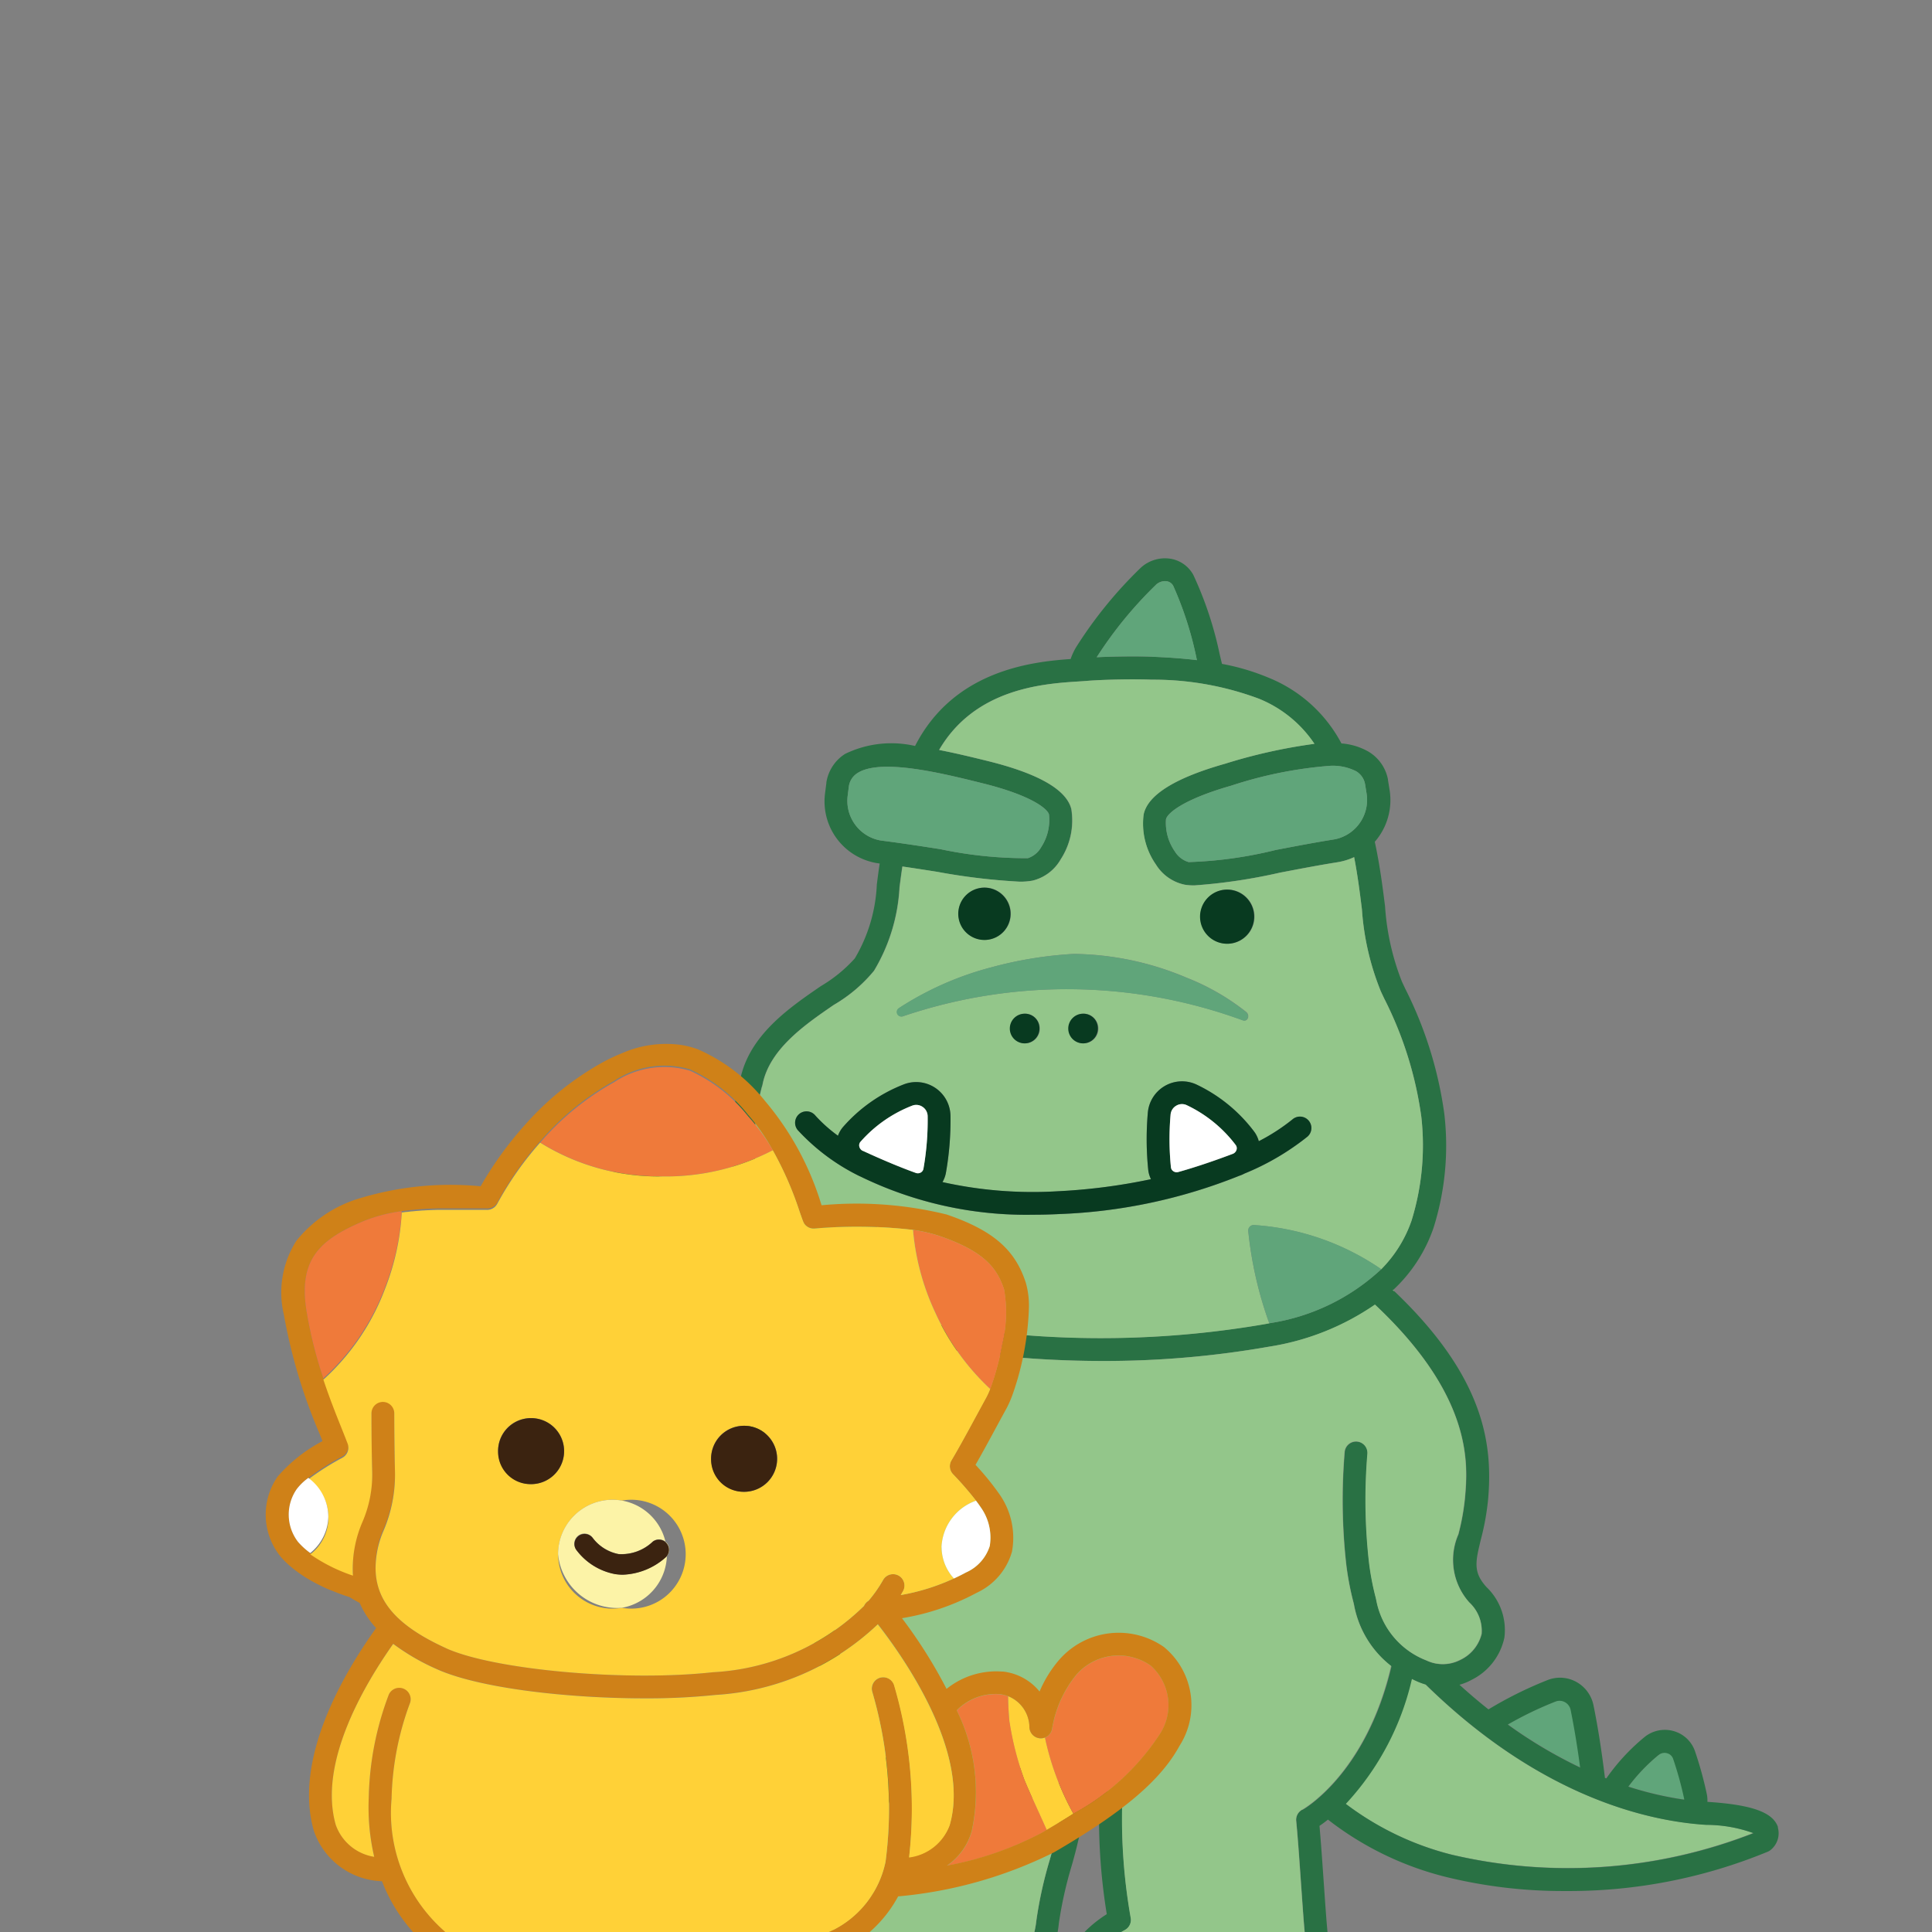
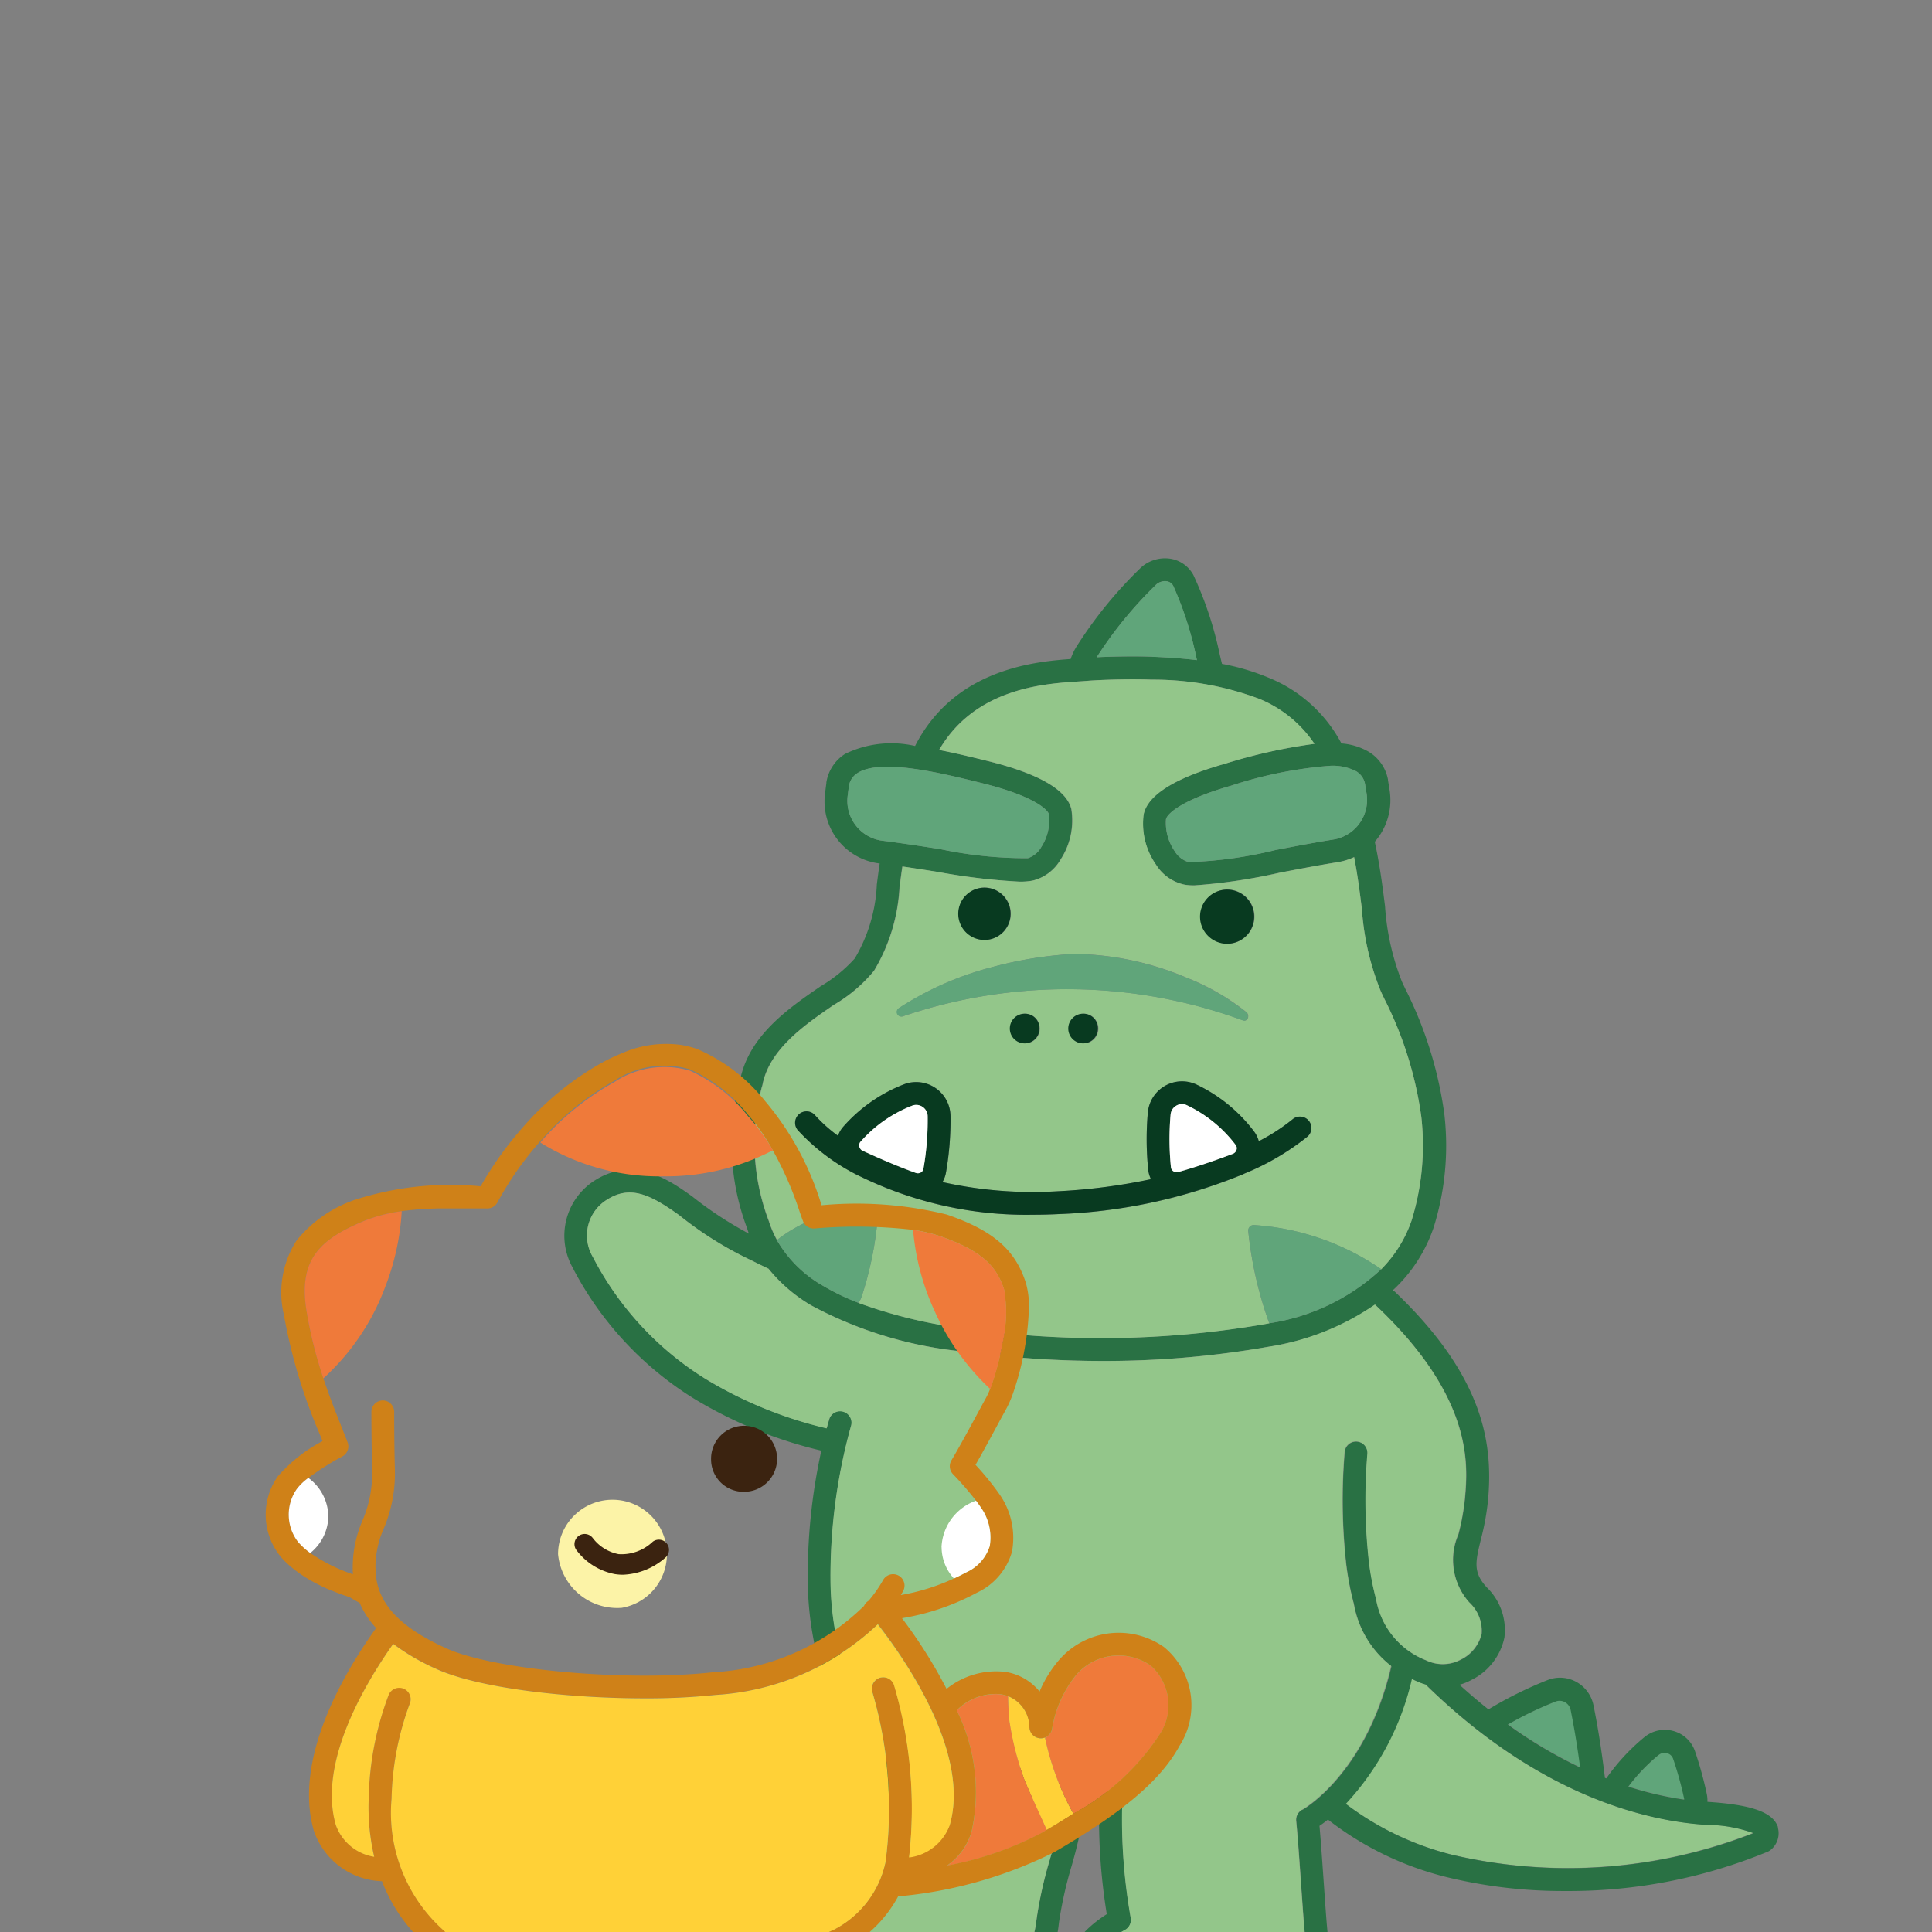
<svg xmlns="http://www.w3.org/2000/svg" width="80" height="80" viewBox="0 0 80 80">
  <rect x="0" y="0" width="80" height="80" fill="#808080" stroke="none" />
  <defs>
    <clipPath id="clip-path">
      <rect id="사각형_5" data-name="사각형 5" width="80" height="80" transform="translate(1528)" fill="#fff" />
    </clipPath>
    <clipPath id="clip-path-2">
      <rect id="사각형_4" data-name="사각형 4" width="62.663" height="62.367" fill="none" />
    </clipPath>
  </defs>
  <g id="공룡마스코트" transform="translate(-1528)" clip-path="url(#clip-path)">
    <g id="그룹_2" data-name="그룹 2" transform="translate(1539 14.819)">
      <g id="그룹_1" data-name="그룹 1" transform="translate(0 8.298)" clip-path="url(#clip-path-2)">
        <path id="패스_1" data-name="패스 1" d="M807.449,707.48a14.457,14.457,0,0,0-.46-1.666.362.362,0,0,0-.246-.224.383.383,0,0,0-.349.071,7.473,7.473,0,0,0-1.253,1.312,14.125,14.125,0,0,0,2.312.538c0-.011,0-.021,0-.032" transform="translate(-748.703 -656.117)" fill="#60a57a" />
        <path id="패스_2" data-name="패스 2" d="M736.549,675.179a.476.476,0,0,0-.239-.327.452.452,0,0,0-.384-.026,14.674,14.674,0,0,0-1.979.953,19.226,19.226,0,0,0,2.995,1.78c-.145-1.1-.289-1.883-.392-2.38" transform="translate(-682.499 -627.494)" fill="#60a57a" />
        <path id="패스_3" data-name="패스 3" d="M641.2,662.1a2.773,2.773,0,0,1-.339-.122c-.082-.036-.16-.073-.236-.111a11.292,11.292,0,0,1-2.737,5.174,12.182,12.182,0,0,0,4.42,2.114,21.075,21.075,0,0,0,12.464-.9,5.788,5.788,0,0,0-1.959-.343c-2.4-.152-6.851-1.147-11.612-5.811" transform="translate(-593.178 -615.472)" fill="#93c68a" />
        <path id="패스_4" data-name="패스 4" d="M226.859,52.545c-.206-.619-1.08-.933-2.924-1.051h0a1.282,1.282,0,0,0-.028-.336,15.429,15.429,0,0,0-.492-1.778,1.31,1.31,0,0,0-.883-.818,1.335,1.335,0,0,0-1.2.248,8.515,8.515,0,0,0-1.583,1.713h0l0,0-.057-.022c-.138-1.144-.3-2.156-.475-3.01a1.428,1.428,0,0,0-.712-.965,1.4,1.4,0,0,0-1.176-.08,16.369,16.369,0,0,0-2.46,1.219q-.595-.471-1.2-1.02a2.229,2.229,0,0,0,.495-.2,2.537,2.537,0,0,0,1.365-1.755,2.464,2.464,0,0,0-.742-2.09c-.559-.617-.458-1.04-.234-1.965a10.542,10.542,0,0,0,.3-1.65c.2-2.267-.126-5.052-3.867-8.622l-.066-.063.019-.017a6.3,6.3,0,0,0,1.652-2.548,11.325,11.325,0,0,0,.448-4.745,16.428,16.428,0,0,0-1.617-5.169l-.135-.288a10.315,10.315,0,0,1-.7-3.122c-.1-.788-.209-1.67-.425-2.671a2.627,2.627,0,0,0,.61-2.163l-.064-.394c0-.008,0-.016,0-.024a1.714,1.714,0,0,0-.812-1.155,2.649,2.649,0,0,0-1.115-.337,5.921,5.921,0,0,0-3.03-2.727,9.385,9.385,0,0,0-1.916-.567q-.048-.194-.1-.418A15.047,15.047,0,0,0,202.65.693a1.317,1.317,0,0,0-.929-.671,1.486,1.486,0,0,0-1.239.361,17.685,17.685,0,0,0-2.657,3.251,2.463,2.463,0,0,0-.257.538c-1.624.113-4.843.473-6.442,3.6a4.374,4.374,0,0,0-2.9.33,1.714,1.714,0,0,0-.773,1.182c0,.008,0,.016,0,.024l-.051.4a2.589,2.589,0,0,0,2.13,2.912l.129.019c-.046.3-.083.592-.118.865a6.552,6.552,0,0,1-.913,3.066,5.956,5.956,0,0,1-1.405,1.146c-1.322.907-2.965,2.035-3.339,3.866a9.963,9.963,0,0,0,.279,6.145q.038.12.08.238a15.359,15.359,0,0,1-2.338-1.533c-.9-.644-2.4-1.722-4.055-.662a2.709,2.709,0,0,0-.922,3.57,13.892,13.892,0,0,0,5.056,5.466,18.192,18.192,0,0,0,5.259,2.145,24.084,24.084,0,0,0-.561,5.465,13.348,13.348,0,0,0,1.8,6.534c.172.29.335.61.492.92.073.143.144.283.214.414a.791.791,0,0,1,.067.577c-.025.094-.054.2-.085.308a17.277,17.277,0,0,0-.679,3.594,2.985,2.985,0,0,0-1.744,2.268,1.571,1.571,0,0,0,.427,1.243,3.63,3.63,0,0,0,2.74.815c.749-.019,1.692.042,2.6.1.734.047,1.406.09,1.938.09a4.172,4.172,0,0,0,.821-.061,2.021,2.021,0,0,0,1.306-1.055,4.337,4.337,0,0,0,.5-1.65,16.534,16.534,0,0,1,.519-2.337,19.761,19.761,0,0,0,.519-2.257c.205.032.414.057.625.073a24.671,24.671,0,0,0,.32,4.152c-.562.357-1.664,1.2-1.627,2.293.043,1.257,1.189,1.991,3.084,1.991.086,0,.173,0,.262,0,.435-.015.934-.026,1.461-.037a25.742,25.742,0,0,0,4.321-.283c1.315-.373,1.772-1.885,1.64-3.219-.048-.483-.1-1.25-.157-2.063s-.115-1.661-.176-2.338c.1-.066.216-.151.351-.259a13.087,13.087,0,0,0,4.906,2.379,20.3,20.3,0,0,0,4.923.578,21.57,21.57,0,0,0,8.389-1.631.474.474,0,0,0,.118-.074.884.884,0,0,0,.291-.929m-4.932-3a.383.383,0,0,1,.349-.071.362.362,0,0,1,.246.224,14.476,14.476,0,0,1,.46,1.666c0,.011,0,.021,0,.032a14.115,14.115,0,0,1-2.312-.539,7.471,7.471,0,0,1,1.253-1.312m-4.264-2.212a.452.452,0,0,1,.384.026.476.476,0,0,1,.239.327c.1.5.247,1.284.392,2.38a19.218,19.218,0,0,1-2.995-1.78,14.687,14.687,0,0,1,1.979-.953M208.306,8.594a2.14,2.14,0,0,1,1.08.223.779.779,0,0,1,.372.532l.062.381a1.666,1.666,0,0,1-1.281,1.9l-.114.02c-.766.122-1.583.279-2.372.43a17.2,17.2,0,0,1-3.6.5.994.994,0,0,1-.572-.444,2.063,2.063,0,0,1-.365-1.334c.047-.227.673-.809,2.7-1.387a17.324,17.324,0,0,1,4.084-.821m-7.2-7.5a.572.572,0,0,1,.371-.15.447.447,0,0,1,.079.007.367.367,0,0,1,.265.191,14.464,14.464,0,0,1,.971,3.036l.009.038c-.562-.067-1.175-.113-1.855-.139-.637-.024-1.561-.014-2.294.022a16.811,16.811,0,0,1,2.454-3M188.337,9.824l.049-.383a.778.778,0,0,1,.354-.545c.963-.624,3.5,0,5.181.421,2.05.508,2.7,1.068,2.751,1.293a2.063,2.063,0,0,1-.319,1.346.994.994,0,0,1-.557.463,17.206,17.206,0,0,1-3.613-.372c-.794-.125-1.616-.253-2.386-.349l-.114-.016a1.666,1.666,0,0,1-1.345-1.858m-3.56,12.063a.475.475,0,0,0,.026-.088c.284-1.474,1.764-2.49,2.953-3.306a6.173,6.173,0,0,0,1.664-1.412,7.476,7.476,0,0,0,1.057-3.459c.035-.271.072-.555.118-.859.477.069.963.146,1.44.22a26.422,26.422,0,0,0,3.406.408,2.8,2.8,0,0,0,.543-.043,1.845,1.845,0,0,0,1.167-.883,2.954,2.954,0,0,0,.44-2.077c-.195-.8-1.353-1.471-3.442-1.988-.709-.176-1.391-.338-2.033-.463,1.49-2.559,4.335-2.743,5.758-2.835.119-.008.225-.015.318-.022.511-.042,1.27-.066,1.945-.066.279,0,.544,0,.771.013a12.51,12.51,0,0,1,4.449.788,5.053,5.053,0,0,1,2.3,1.868,22.323,22.323,0,0,0-3.7.824c-2.07.589-3.205,1.3-3.373,2.105a2.954,2.954,0,0,0,.511,2.061,1.846,1.846,0,0,0,1.2.842,2.418,2.418,0,0,0,.394.028,23.339,23.339,0,0,0,3.54-.527c.782-.15,1.591-.306,2.343-.425q.077-.012.151-.027a2.567,2.567,0,0,0,.583-.192c.149.776.238,1.486.322,2.159a11,11,0,0,0,.786,3.405l.137.291a15.4,15.4,0,0,1,1.537,4.9,10.538,10.538,0,0,1-.406,4.3,5.314,5.314,0,0,1-1.255,2.012,8.684,8.684,0,0,1-4.627,2.235l-.18.034a40.018,40.018,0,0,1-12.311.2,20.1,20.1,0,0,1-4.538-1.081,9.423,9.423,0,0,1-1.454-.7,5.127,5.127,0,0,1-1.909-1.883,4.3,4.3,0,0,1-.344-.8,9.067,9.067,0,0,1-.288-5.554m22.384,29.929a.473.473,0,0,0-.249.464c.069.7.136,1.669.2,2.6.057.819.11,1.593.159,2.09.09.911-.171,1.993-.957,2.216a27.686,27.686,0,0,1-4.083.248c-.531.011-1.032.022-1.473.037-.547.019-2.331,0-2.368-1.073-.023-.674,1.049-1.4,1.426-1.6a.473.473,0,0,0,.244-.5,23.54,23.54,0,0,1-.352-4.742.474.474,0,0,0-.546-.49l-.024,0A10.012,10.012,0,0,1,195.317,50a.473.473,0,0,0-.446.835,11.543,11.543,0,0,0,2.328.882,18.314,18.314,0,0,1-.5,2.2,17.147,17.147,0,0,0-.546,2.483c-.087.814-.458,1.749-1.066,1.88a14.346,14.346,0,0,1-2.5-.048c-.933-.06-1.9-.122-2.688-.1a2.863,2.863,0,0,1-2.027-.517.624.624,0,0,1-.173-.514c.091-1.072,1.413-1.59,1.425-1.595a.473.473,0,0,0,.306-.424,15.689,15.689,0,0,1,.66-3.67c.032-.115.061-.22.087-.316a1.735,1.735,0,0,0-.144-1.264c-.067-.128-.137-.263-.208-.4-.164-.322-.334-.655-.521-.971a12.4,12.4,0,0,1-1.673-6.071,23.228,23.228,0,0,1,.857-6.5.473.473,0,0,0-.9-.281c-.008.026-.052.169-.117.411A17.279,17.279,0,0,1,182.485,34a12.92,12.92,0,0,1-4.7-5.069,1.742,1.742,0,0,1,.576-2.368c.944-.6,1.749-.26,2.994.634a14.91,14.91,0,0,0,2.94,1.848l.218.108q.283.141.545.264a6.513,6.513,0,0,0,1.774,1.522,16.663,16.663,0,0,0,6.355,1.912,42.593,42.593,0,0,0,5.705.386,39.311,39.311,0,0,0,6.9-.594,10.6,10.6,0,0,0,4.385-1.733c4.086,3.835,3.844,6.632,3.726,8a9.76,9.76,0,0,1-.273,1.51,2.642,2.642,0,0,0,.453,2.823,1.6,1.6,0,0,1,.509,1.3,1.624,1.624,0,0,1-.894,1.082,1.575,1.575,0,0,1-1.391.019,3.328,3.328,0,0,1-2.077-2.5c-.012-.053-.021-.1-.03-.129a11.129,11.129,0,0,1-.272-1.441,23,23,0,0,1-.064-4.49.473.473,0,0,0-.944-.064,23.909,23.909,0,0,0,.069,4.673,12.057,12.057,0,0,0,.3,1.563c.006.022.012.053.02.089a4.164,4.164,0,0,0,1.543,2.534c0,.005,0,.01,0,.016-1.05,4.461-3.653,5.916-3.677,5.929m6.208,1.868a12.183,12.183,0,0,1-4.42-2.114,11.292,11.292,0,0,0,2.737-5.174c.076.038.155.075.236.111a2.773,2.773,0,0,0,.339.122c4.762,4.664,9.216,5.659,11.612,5.811a5.782,5.782,0,0,1,1.959.343,21.075,21.075,0,0,1-12.464.9" transform="translate(-164.235 0)" fill="#297144" />
        <path id="패스_5" data-name="패스 5" d="M223.251,394.225a4.164,4.164,0,0,1-1.543-2.534c-.008-.037-.014-.067-.02-.089a12.059,12.059,0,0,1-.3-1.563,23.91,23.91,0,0,1-.069-4.673.473.473,0,0,1,.944.064,23.011,23.011,0,0,0,.064,4.49,11.131,11.131,0,0,0,.272,1.441c.009.032.018.076.03.129a3.328,3.328,0,0,0,2.077,2.5,1.575,1.575,0,0,0,1.391-.019,1.624,1.624,0,0,0,.894-1.082,1.6,1.6,0,0,0-.509-1.3,2.642,2.642,0,0,1-.453-2.823,9.761,9.761,0,0,0,.273-1.51c.118-1.364.36-4.161-3.726-8A10.6,10.6,0,0,1,218.2,381a39.306,39.306,0,0,1-6.9.594,42.593,42.593,0,0,1-5.705-.386,16.665,16.665,0,0,1-6.355-1.912,6.512,6.512,0,0,1-1.774-1.522q-.262-.124-.545-.264l-.218-.108a14.91,14.91,0,0,1-2.94-1.848c-1.245-.894-2.05-1.237-2.994-.634a1.742,1.742,0,0,0-.576,2.368,12.921,12.921,0,0,0,4.7,5.069,17.279,17.279,0,0,0,4.98,2.028c.065-.242.109-.386.117-.411a.473.473,0,0,1,.9.281,23.23,23.23,0,0,0-.857,6.5,12.4,12.4,0,0,0,1.673,6.071c.186.316.356.649.521.971.071.139.14.275.208.4a1.734,1.734,0,0,1,.144,1.264c-.026.1-.055.2-.087.316a15.692,15.692,0,0,0-.66,3.67.473.473,0,0,1-.306.424c-.012,0-1.333.522-1.425,1.595a.625.625,0,0,0,.173.514,2.863,2.863,0,0,0,2.027.517c.791-.02,1.755.042,2.688.1a14.345,14.345,0,0,0,2.5.048c.608-.13.979-1.066,1.066-1.88a17.149,17.149,0,0,1,.546-2.483,18.314,18.314,0,0,0,.5-2.2,11.544,11.544,0,0,1-2.328-.882.473.473,0,0,1,.446-.835,10.013,10.013,0,0,0,3.822,1.058l.024,0a.474.474,0,0,1,.546.49,23.541,23.541,0,0,0,.352,4.742.473.473,0,0,1-.244.5c-.377.2-1.449.928-1.426,1.6.037,1.069,1.821,1.092,2.367,1.073.441-.015.943-.026,1.473-.037a27.677,27.677,0,0,0,4.083-.248c.785-.223,1.047-1.3.957-2.216-.049-.5-.1-1.271-.159-2.09-.065-.935-.132-1.9-.2-2.6a.473.473,0,0,1,.249-.464c.024-.013,2.627-1.468,3.677-5.929,0-.005,0-.01,0-.016" transform="translate(-176.644 -348.355)" fill="#93c68a" />
        <path id="패스_6" data-name="패스 6" d="M665.892,432.1l-.047-.08-.019.017.066.063" transform="translate(-619.154 -401.732)" fill="#93c68a" />
        <path id="패스_7" data-name="패스 7" d="M493.262,16.635c.68.026,1.293.072,1.855.139l-.009-.038a14.46,14.46,0,0,0-.971-3.036.367.367,0,0,0-.265-.191.446.446,0,0,0-.079-.007.572.572,0,0,0-.371.15,16.813,16.813,0,0,0-2.454,3c.732-.036,1.657-.046,2.294-.022" transform="translate(-456.553 -12.556)" fill="#60a57a" />
        <path id="패스_8" data-name="패스 8" d="M289.915,94.738a.668.668,0,0,1,.088-.083,6.043,6.043,0,0,1,3.879-1.206.222.222,0,0,1,.213.234,14.323,14.323,0,0,1-.687,3.421.676.676,0,0,1-.13.22,20.1,20.1,0,0,0,4.538,1.081,40.018,40.018,0,0,0,12.311-.2l.18-.034a.8.8,0,0,1-.038-.084,16.021,16.021,0,0,1-.84-3.736.227.227,0,0,1,.225-.248,10.487,10.487,0,0,1,5.26,1.815l.02.018a5.315,5.315,0,0,0,1.256-2.012,10.539,10.539,0,0,0,.406-4.3,15.4,15.4,0,0,0-1.537-4.9l-.137-.291a11,11,0,0,1-.786-3.405c-.084-.673-.173-1.383-.322-2.159a2.567,2.567,0,0,1-.583.192q-.074.015-.151.027c-.752.12-1.56.275-2.343.425a23.336,23.336,0,0,1-3.54.527,2.42,2.42,0,0,1-.394-.028,1.845,1.845,0,0,1-1.2-.842A2.953,2.953,0,0,1,305.1,77.1c.167-.808,1.3-1.516,3.373-2.1a22.322,22.322,0,0,1,3.7-.824,5.053,5.053,0,0,0-2.3-1.868,12.511,12.511,0,0,0-4.449-.788c-.227-.009-.492-.013-.771-.013-.675,0-1.434.024-1.945.066-.093.008-.2.015-.318.022-1.423.092-4.268.277-5.758,2.835.642.125,1.324.287,2.033.463,2.089.518,3.248,1.187,3.443,1.988a2.953,2.953,0,0,1-.44,2.077,1.845,1.845,0,0,1-1.167.883,2.805,2.805,0,0,1-.543.043,26.421,26.421,0,0,1-3.406-.408c-.477-.075-.963-.151-1.44-.22-.046.3-.083.588-.118.859a7.475,7.475,0,0,1-1.057,3.459,6.172,6.172,0,0,1-1.664,1.412c-1.189.816-2.669,1.832-2.953,3.306a.472.472,0,0,1-.026.088,9.067,9.067,0,0,0,.288,5.554,4.3,4.3,0,0,0,.344.8m18.574-14.521a1.121,1.121,0,1,1-1.051,1.187,1.121,1.121,0,0,1,1.051-1.187m-10.051-.083a1.083,1.083,0,1,1-1.015,1.147,1.083,1.083,0,0,1,1.015-1.147m-3.478,4.987a13.066,13.066,0,0,1,3.826-1.688,16.518,16.518,0,0,1,3.406-.555,12.287,12.287,0,0,1,4.677.985,9.626,9.626,0,0,1,2.456,1.411c.182.134.082.432-.129.354a21.161,21.161,0,0,0-14.081-.163.19.19,0,0,1-.155-.342m7.7,1.455a.614.614,0,1,1,.552-.648.6.6,0,0,1-.552.648m-2.424,0a.614.614,0,1,1,.552-.648.6.6,0,0,1-.552.648M290.84,89.5a.473.473,0,0,1,.665.067,6,6,0,0,0,.936.836,1.169,1.169,0,0,1,.219-.372,6.437,6.437,0,0,1,2.507-1.754A1.421,1.421,0,0,1,297.1,89.6a12.548,12.548,0,0,1-.191,2.351,1.167,1.167,0,0,1-.141.374,17.167,17.167,0,0,0,4.764.38,24.265,24.265,0,0,0,3.869-.5,1.169,1.169,0,0,1-.113-.382,12.551,12.551,0,0,1-.018-2.359h0a1.421,1.421,0,0,1,2.026-1.174,6.438,6.438,0,0,1,2.371,1.934,1.171,1.171,0,0,1,.2.408,8.175,8.175,0,0,0,1.391-.9.473.473,0,0,1,.627.709,10.537,10.537,0,0,1-2.613,1.532,1.251,1.251,0,0,1-.15.069l-.085.031a22.154,22.154,0,0,1-7.453,1.577c-.328.017-.68.027-1.051.027a15.67,15.67,0,0,1-7.179-1.591,8.637,8.637,0,0,1-2.579-1.918.473.473,0,0,1,.067-.666" transform="translate(-268.742 -66.493)" fill="#93c68a" />
        <path id="패스_9" data-name="패스 9" d="M306.238,384.768a.221.221,0,0,0-.213-.234,6.044,6.044,0,0,0-3.879,1.206.679.679,0,0,0-.088.083,5.128,5.128,0,0,0,1.909,1.883,9.423,9.423,0,0,0,1.454.7.676.676,0,0,0,.13-.22,14.324,14.324,0,0,0,.688-3.422" transform="translate(-280.884 -357.579)" fill="#60a57a" />
        <path id="패스_10" data-name="패스 10" d="M580.656,393.847a.227.227,0,0,0-.225.248,16.022,16.022,0,0,0,.84,3.736.762.762,0,0,0,.038.084,8.684,8.684,0,0,0,4.627-2.235l-.02-.018a10.487,10.487,0,0,0-5.259-1.815" transform="translate(-539.743 -366.24)" fill="#60a57a" />
        <path id="패스_11" data-name="패스 11" d="M315.463,312.86a15.67,15.67,0,0,0,7.179,1.591c.37,0,.722-.01,1.051-.027a22.152,22.152,0,0,0,7.453-1.577l.085-.031a1.244,1.244,0,0,0,.15-.069,10.536,10.536,0,0,0,2.613-1.532.473.473,0,0,0-.627-.709,8.168,8.168,0,0,1-1.391.9,1.17,1.17,0,0,0-.2-.408,6.437,6.437,0,0,0-2.371-1.934,1.421,1.421,0,0,0-2.025,1.174h0a12.549,12.549,0,0,0,.018,2.359,1.166,1.166,0,0,0,.113.382,24.271,24.271,0,0,1-3.869.5,17.167,17.167,0,0,1-4.764-.38,1.169,1.169,0,0,0,.141-.374,12.542,12.542,0,0,0,.191-2.351,1.421,1.421,0,0,0-1.934-1.32,6.437,6.437,0,0,0-2.507,1.754,1.172,1.172,0,0,0-.219.372,5.986,5.986,0,0,1-.936-.836.473.473,0,0,0-.732.6,8.637,8.637,0,0,0,2.579,1.918m12.863-2.551a.471.471,0,0,1,.238-.376.46.46,0,0,1,.435-.018,5.487,5.487,0,0,1,2.023,1.647.223.223,0,0,1,.035.2.257.257,0,0,1-.159.168c-1.055.4-1.806.627-2.251.751a.247.247,0,0,1-.207-.032.223.223,0,0,1-.1-.161,11.612,11.612,0,0,1-.015-2.179m-12.84,1.119a5.486,5.486,0,0,1,2.138-1.494.462.462,0,0,1,.169-.032.478.478,0,0,1,.473.475,11.609,11.609,0,0,1-.175,2.172.223.223,0,0,1-.11.153.247.247,0,0,1-.209.016c-.434-.156-1.167-.442-2.19-.914a.257.257,0,0,1-.146-.18.223.223,0,0,1,.05-.2" transform="translate(-290.852 -287.269)" fill="#083a20" />
        <path id="패스_12" data-name="패스 12" d="M345.109,126.221c.77.1,1.591.224,2.386.349a17.2,17.2,0,0,0,3.613.372.994.994,0,0,0,.557-.463,2.063,2.063,0,0,0,.319-1.346c-.055-.225-.7-.786-2.751-1.293-1.68-.416-4.218-1.045-5.181-.421a.778.778,0,0,0-.354.545l-.049.383a1.666,1.666,0,0,0,1.345,1.858l.114.016" transform="translate(-319.548 -114.523)" fill="#60a57a" />
        <path id="패스_13" data-name="패스 13" d="M531.662,124.807a2.063,2.063,0,0,0,.365,1.334,1,1,0,0,0,.572.444,17.2,17.2,0,0,0,3.6-.5c.789-.152,1.606-.308,2.372-.43l.114-.02a1.666,1.666,0,0,0,1.281-1.9l-.062-.381a.779.779,0,0,0-.372-.532,2.139,2.139,0,0,0-1.08-.223,17.324,17.324,0,0,0-4.084.821c-2.032.578-2.658,1.16-2.7,1.387" transform="translate(-494.38 -114.005)" fill="#60a57a" />
        <path id="패스_14" data-name="패스 14" d="M410.278,196.741a1.083,1.083,0,1,0-1.147-1.015,1.083,1.083,0,0,0,1.147,1.015" transform="translate(-380.45 -180.938)" fill="#083a20" />
        <path id="패스_15" data-name="패스 15" d="M440.82,269.023a.614.614,0,1,0,.627.576.6.6,0,0,0-.627-.576" transform="translate(-409.406 -250.164)" fill="#083a20" />
        <path id="패스_16" data-name="패스 16" d="M475.4,269.023a.614.614,0,1,0,.626.576.6.6,0,0,0-.626-.576" transform="translate(-441.565 -250.164)" fill="#083a20" />
        <path id="패스_17" data-name="패스 17" d="M553.2,198a1.121,1.121,0,1,0-1.187-1.051A1.121,1.121,0,0,0,553.2,198" transform="translate(-513.32 -182.04)" fill="#083a20" />
        <path id="패스_18" data-name="패스 18" d="M372.974,236.313a21.16,21.16,0,0,1,14.081.163c.211.079.311-.22.129-.353a9.624,9.624,0,0,0-2.456-1.411,12.291,12.291,0,0,0-4.677-.985,16.519,16.519,0,0,0-3.406.555,13.068,13.068,0,0,0-3.826,1.688.19.19,0,0,0,.155.343" transform="translate(-346.601 -217.343)" fill="#60a57a" />
        <path id="패스_19" data-name="패스 19" d="M534.12,325.192a.246.246,0,0,0,.207.032c.445-.124,1.2-.355,2.251-.751a.257.257,0,0,0,.159-.168.223.223,0,0,0-.035-.2,5.486,5.486,0,0,0-2.023-1.647.46.46,0,0,0-.435.018.471.471,0,0,0-.238.376,11.6,11.6,0,0,0,.015,2.179.222.222,0,0,0,.1.161" transform="translate(-496.535 -299.811)" fill="#fff" />
        <path id="패스_20" data-name="패스 20" d="M350.773,324.787c1.023.473,1.755.758,2.19.914a.247.247,0,0,0,.209-.016.222.222,0,0,0,.11-.153,11.6,11.6,0,0,0,.175-2.172.471.471,0,0,0-.21-.393.46.46,0,0,0-.432-.05,5.486,5.486,0,0,0-2.138,1.494.223.223,0,0,0-.05.2.257.257,0,0,0,.146.18" transform="translate(-326.044 -300.251)" fill="#fff" />
        <path id="패스_21" data-name="패스 21" d="M439.908,673.964a.473.473,0,0,1-.444-.469,1.4,1.4,0,0,0-.886-1.277q.007.544.059,1.084a12.365,12.365,0,0,0,.612,2.377c.292.7.619,1.388.927,2.083q.595-.349,1.108-.676a11.389,11.389,0,0,1-1.177-3.153.466.466,0,0,1-.2.031" transform="translate(-407.835 -625.099)" fill="#ffd137" />
        <path id="패스_22" data-name="패스 22" d="M405.058,672.193q-.053-.541-.059-1.084a1.693,1.693,0,0,0-.324-.082,2.267,2.267,0,0,0-1.8.67,7.618,7.618,0,0,1,.621,5,2.578,2.578,0,0,1-1.024,1.43,13.7,13.7,0,0,0,3.963-1.379l.166-.1c-.307-.695-.634-1.38-.926-2.083a12.361,12.361,0,0,1-.612-2.376" transform="translate(-374.256 -623.988)" fill="#ef7a3a" />
        <path id="패스_23" data-name="패스 23" d="M464.759,648.586a2.317,2.317,0,0,0-3.072.372,4.745,4.745,0,0,0-1.007,2.228.472.472,0,0,1-.3.38,11.389,11.389,0,0,0,1.177,3.153,9.89,9.89,0,0,0,3.564-3.271,2.19,2.19,0,0,0-.363-2.862" transform="translate(-428.11 -602.731)" fill="#ef7a3a" />
        <path id="패스_24" data-name="패스 24" d="M37.206,311.808a3.27,3.27,0,0,0-4.338.513,5.006,5.006,0,0,0-.822,1.323,2.278,2.278,0,0,0-1.52-.827l-.05,0a3.273,3.273,0,0,0-2.281.719,20.184,20.184,0,0,0-1.846-2.928,9.9,9.9,0,0,0,3.1-1.055,2.682,2.682,0,0,0,1.455-1.7,3.143,3.143,0,0,0-.51-2.365,11.254,11.254,0,0,0-1-1.23c.277-.483.594-1.066.9-1.634.13-.24.259-.478.385-.707a4.379,4.379,0,0,0,.254-.582,11.907,11.907,0,0,0,.672-3.569,3.478,3.478,0,0,0-.127-1.045c-.445-1.379-1.363-2.172-3.275-2.828a15.624,15.624,0,0,0-5.183-.384L23,293.449a12.046,12.046,0,0,0-2.331-4.269,7.289,7.289,0,0,0-2.778-2.131,3.793,3.793,0,0,0-.673-.176,4.535,4.535,0,0,0-2.436.329,7.733,7.733,0,0,0-.8.374,12.126,12.126,0,0,0-3.27,2.634,14.766,14.766,0,0,0-1.81,2.514,12.936,12.936,0,0,0-5.189.554,5.315,5.315,0,0,0-2.439,1.7,3.978,3.978,0,0,0-.519,3.065,22.492,22.492,0,0,0,1.484,4.943l.115.29A6.4,6.4,0,0,0,.5,304.739a2.759,2.759,0,0,0,.12,3.32q.043.051.089.1l.03.032.063.065.038.036.06.057.041.038.06.053.043.037.062.051.044.036.064.05.044.033.068.05.041.03.076.053.035.024.1.067.01.007.115.072.03.018.085.05.04.023.075.042.043.024.071.038.044.023.069.036.044.022.069.034.042.021.071.034.038.018.077.035.029.013.1.043.007,0,.1.044.008,0,.089.037.024.009.068.027.029.011.06.023.027.01.057.021.025.009.054.02.021.008.053.019.016.006.055.019.007,0,.143.047c.076.049.215.133.419.24a3.791,3.791,0,0,0,.682,1.042c-1.346,1.878-3.436,5.427-2.577,8.4a3.081,3.081,0,0,0,2.82,2.083,6.85,6.85,0,0,0,1.812,2.631c.056.441.2,1.593.216,2.166a3.482,3.482,0,0,0-.4,1.225,1.3,1.3,0,0,0,.277,1.062,1.9,1.9,0,0,0,1.491.489h.643a9.549,9.549,0,0,0,3.341-.28c.467-.266.636-1.092.8-2.624l.017-.159a16.131,16.131,0,0,1,2.405-.158,16.37,16.37,0,0,1,2.363.1c.044.529.129,1.548.168,1.831.122.891.642,1.124,1.057,1.163a26.849,26.849,0,0,0,4.666-.031,1.45,1.45,0,0,0,.8-1.534,2.378,2.378,0,0,0-.526-1.175.441.441,0,0,1-.1-.279c0-.127-.005-.274-.011-.429a5.516,5.516,0,0,1,.031-1.13,5.293,5.293,0,0,0,2.323-2.24A18.038,18.038,0,0,0,32.65,320.3c2.862-1.663,4.415-2.982,5.193-4.41a3.116,3.116,0,0,0-.637-4.08M4.547,308.526a3.938,3.938,0,0,1,.317-1.566,5.872,5.872,0,0,0,.488-2.493c-.033-1.224-.029-2.383-.029-2.4a.473.473,0,0,0-.471-.475h0a.473.473,0,0,0-.473.471c0,.012,0,1.185.03,2.424A4.931,4.931,0,0,1,4,306.587a4.88,4.88,0,0,0-.394,1.939c0,.089,0,.177.009.264a6.932,6.932,0,0,1-1.764-.881,3.01,3.01,0,0,1-.507-.462,1.85,1.85,0,0,1-.052-2.186,2.256,2.256,0,0,1,.48-.462,10.8,10.8,0,0,1,1.4-.887.473.473,0,0,0,.221-.588c-.084-.218-.174-.445-.269-.684-.232-.583-.491-1.234-.734-1.964a17.923,17.923,0,0,1-.695-2.781c-.353-2.16.567-2.982,2.389-3.743a6.517,6.517,0,0,1,1.552-.4h0l.171-.024.027,0,.2-.024.023,0,.215-.021h.01l.218-.017.022,0,.2-.012H6.75l.189-.009h.031l.186-.006h.027l.189,0h.392l.12,0h.034l.117,0h.037l.109,0h.037l.1,0h.03l.089,0,.031,0,.083,0,.029,0,.082,0,.028,0,.073,0,.025,0,.066,0h.02l.054,0h.015l.045,0h.016l.039,0h.011l.03,0H9.1l.019,0h.012a.473.473,0,0,0,.277-.056l.013-.008a.352.352,0,0,0,.084-.064l.015-.014c.009-.009.016-.019.024-.029s.015-.017.022-.026l.01-.016a.482.482,0,0,0,.028-.046,13.5,13.5,0,0,1,1.771-2.525,11.221,11.221,0,0,1,3.063-2.5,3.749,3.749,0,0,1,3.14-.471,6.5,6.5,0,0,1,2.4,1.881A8.11,8.11,0,0,1,21,291.233a14.232,14.232,0,0,1,1.107,2.53c.054.155.1.289.145.406a.473.473,0,0,0,.488.3,20.262,20.262,0,0,1,4.062.058,6.238,6.238,0,0,1,1.093.251c1.839.631,2.39,1.318,2.681,2.223a5.616,5.616,0,0,1-.079,2.261,10.876,10.876,0,0,1-.5,1.855,2.941,2.941,0,0,1-.151.335c-.126.23-.256.469-.386.71-.373.688-.759,1.4-1.064,1.911a.473.473,0,0,0,.068.573,13.576,13.576,0,0,1,.947,1.091c.068.09.133.18.192.267a2.161,2.161,0,0,1,.378,1.61A1.785,1.785,0,0,1,29,308.713c-.171.092-.339.175-.5.25a8.831,8.831,0,0,1-2.2.687q.051-.084.093-.159a.473.473,0,1,0-.824-.465,5.549,5.549,0,0,1-.6.858.475.475,0,0,0-.192.216,9.637,9.637,0,0,1-6.252,2.746c-3.6.4-9.074-.094-11.053-.994-2.02-.918-2.921-1.944-2.921-3.324m22.095,11.98a18.068,18.068,0,0,0-.611-7.1.473.473,0,1,0-.916.239,17.088,17.088,0,0,1,.552,7.038,4.09,4.09,0,0,1-2.353,2.914.473.473,0,0,0-.243.223,3.839,3.839,0,0,0-.177,1.727c.006.146.011.283.011.391a1.4,1.4,0,0,0,.312.874,1.444,1.444,0,0,1,.331.748.549.549,0,0,1-.218.486,32.189,32.189,0,0,1-4.231-.03c-.083-.008-.162-.015-.208-.35-.04-.292-.15-1.615-.189-2.1a.473.473,0,0,0-.206-.354c-.115-.078-.463-.317-2.959-.3a13.424,13.424,0,0,0-3.043.273.569.569,0,0,0-.377.421c-.018.095-.034.244-.059.469a6.729,6.729,0,0,1-.359,1.914,20.406,20.406,0,0,1-3.165.144H8.215c-.57,0-.738-.12-.783-.171a.426.426,0,0,1-.046-.321,2.494,2.494,0,0,1,.329-.952.473.473,0,0,0,.079-.262c0-.688-.239-2.513-.249-2.591a.473.473,0,0,0-.164-.3,6.527,6.527,0,0,1-2.166-5.467,12.052,12.052,0,0,1,.751-3.926.473.473,0,0,0-.867-.379,12.723,12.723,0,0,0-.829,4.268,9.033,9.033,0,0,0,.226,2.446,2.022,2.022,0,0,1-1.59-1.318c-.73-2.531,1.128-5.727,2.377-7.5a9.209,9.209,0,0,0,1.794,1.043c1.754.8,5.444,1.214,8.622,1.214a27.293,27.293,0,0,0,2.927-.141,10.671,10.671,0,0,0,6.726-2.922c1.091,1.4,3.837,5.315,2.975,8.3a2.069,2.069,0,0,1-1.684,1.341m10.37-5.071a9.89,9.89,0,0,1-3.564,3.271q-.514.328-1.108.676l-.166.1a13.7,13.7,0,0,1-3.963,1.379,2.579,2.579,0,0,0,1.024-1.43,7.619,7.619,0,0,0-.621-5,2.267,2.267,0,0,1,1.8-.67,1.686,1.686,0,0,1,.324.083,1.4,1.4,0,0,1,.886,1.277.473.473,0,0,0,.942.058,4.744,4.744,0,0,1,1.007-2.228,2.317,2.317,0,0,1,3.072-.372,2.19,2.19,0,0,1,.363,2.862" transform="translate(0 -266.719)" fill="#cf8118" />
        <path id="패스_25" data-name="패스 25" d="M61.717,629.755a10.671,10.671,0,0,1-6.726,2.923,27.327,27.327,0,0,1-2.927.141c-3.178,0-6.868-.417-8.622-1.214a9.211,9.211,0,0,1-1.794-1.042c-1.249,1.769-3.107,4.966-2.377,7.5a2.022,2.022,0,0,0,1.59,1.318,9.028,9.028,0,0,1-.226-2.446,12.721,12.721,0,0,1,.829-4.268.473.473,0,0,1,.867.379,12.054,12.054,0,0,0-.751,3.926,6.527,6.527,0,0,0,2.166,5.468.474.474,0,0,1,.164.3c.01.077.249,1.9.249,2.591a.472.472,0,0,1-.079.262,2.5,2.5,0,0,0-.329.952.426.426,0,0,0,.046.321c.046.051.213.171.783.171H44.9a20.4,20.4,0,0,0,3.165-.144,6.725,6.725,0,0,0,.359-1.913c.024-.225.04-.374.059-.469a.569.569,0,0,1,.377-.421,13.438,13.438,0,0,1,3.043-.273c2.5-.018,2.844.221,2.959.3a.473.473,0,0,1,.206.354c.039.485.149,1.808.189,2.1.046.335.125.342.208.35a32.166,32.166,0,0,0,4.231.03.548.548,0,0,0,.218-.486,1.443,1.443,0,0,0-.331-.748,1.4,1.4,0,0,1-.312-.874c0-.108-.005-.246-.011-.391a3.839,3.839,0,0,1,.177-1.728.473.473,0,0,1,.243-.223,4.09,4.09,0,0,0,2.353-2.914,17.089,17.089,0,0,0-.552-7.038.473.473,0,1,1,.915-.239,18.07,18.07,0,0,1,.612,7.1,2.069,2.069,0,0,0,1.684-1.34c.862-2.989-1.885-6.905-2.975-8.3" transform="translate(-36.366 -585.611)" fill="#ffd137" />
        <path id="패스_26" data-name="패스 26" d="M171.835,303.767a8.111,8.111,0,0,0-1.028-1.412,6.5,6.5,0,0,0-2.4-1.881,3.749,3.749,0,0,0-3.14.471,11.217,11.217,0,0,0-3.063,2.5,9.283,9.283,0,0,0,5.086,1.4,9.6,9.6,0,0,0,4.548-1.079" transform="translate(-150.832 -279.253)" fill="#ef7a3a" />
        <path id="패스_27" data-name="패스 27" d="M385.6,403.361a10.879,10.879,0,0,0,.5-1.855,5.615,5.615,0,0,0,.079-2.261c-.292-.9-.842-1.592-2.681-2.223a6.239,6.239,0,0,0-1.093-.251,10.1,10.1,0,0,0,.921,3.424,9.957,9.957,0,0,0,2.277,3.166" transform="translate(-355.596 -368.959)" fill="#ef7a3a" />
        <path id="패스_28" data-name="패스 28" d="M26.43,388.825a10.226,10.226,0,0,0,.686-3.14h0a6.52,6.52,0,0,0-1.552.4c-1.822.761-2.742,1.583-2.389,3.743a17.927,17.927,0,0,0,.695,2.781,9.658,9.658,0,0,0,2.56-3.782" transform="translate(-21.481 -358.65)" fill="#ef7a3a" />
-         <path id="패스_29" data-name="패스 29" d="M30.917,366.05c1.978.9,7.453,1.391,11.053.994a9.637,9.637,0,0,0,6.252-2.746.474.474,0,0,1,.192-.216,5.562,5.562,0,0,0,.6-.858.473.473,0,1,1,.824.465c-.028.05-.059.1-.093.159a8.836,8.836,0,0,0,2.2-.687,1.936,1.936,0,0,1-.511-1.294,2.135,2.135,0,0,1,1.428-1.928,13.555,13.555,0,0,0-.947-1.091.473.473,0,0,1-.068-.573c.305-.512.691-1.223,1.064-1.911.131-.241.261-.48.386-.71a2.976,2.976,0,0,0,.151-.335,9.956,9.956,0,0,1-2.277-3.166,10.1,10.1,0,0,1-.921-3.424,20.247,20.247,0,0,0-4.062-.058.473.473,0,0,1-.488-.3c-.044-.117-.091-.251-.145-.406a14.224,14.224,0,0,0-1.107-2.53,9.6,9.6,0,0,1-4.548,1.079,9.283,9.283,0,0,1-5.086-1.4,13.514,13.514,0,0,0-1.771,2.525.461.461,0,0,1-.028.046l-.01.016c-.007.009-.015.017-.022.026s-.016.02-.024.029l-.015.014a.47.47,0,0,1-.038.033.484.484,0,0,1-.047.03l-.013.008a.472.472,0,0,1-.277.056h-.012l-.018,0h-.007l-.03,0H32.5l-.039,0h-.016l-.045,0h-.015l-.054,0-.02,0-.066,0-.024,0-.073,0-.028,0-.082,0-.029,0-.083,0-.031,0-.089,0h-.03l-.1,0H31.63l-.109,0h-.037l-.117,0h-.034l-.12,0h-.392l-.189,0H30.6l-.186.006h-.031l-.189.009H30.17l-.2.012-.022,0-.218.017h-.01l-.215.021-.022,0-.2.024-.027,0-.171.023a10.225,10.225,0,0,1-.686,3.14,9.659,9.659,0,0,1-2.56,3.781c.243.731.5,1.382.734,1.964.095.238.186.466.269.684a.473.473,0,0,1-.221.588,10.8,10.8,0,0,0-1.4.887,1.93,1.93,0,0,1,.078,3.111,6.926,6.926,0,0,0,1.764.881c-.006-.087-.009-.175-.009-.264a4.879,4.879,0,0,1,.394-1.94,4.931,4.931,0,0,0,.412-2.094c-.034-1.239-.03-2.412-.03-2.424a.473.473,0,0,1,.473-.471h0a.473.473,0,0,1,.471.475c0,.012,0,1.171.029,2.4a5.872,5.872,0,0,1-.488,2.493A3.938,3.938,0,0,0,28,362.726c0,1.381.9,2.406,2.921,3.324m12.268-9.208a1.367,1.367,0,1,1-1.292,1.388,1.341,1.341,0,0,1,1.292-1.388M38.2,359.936a2.254,2.254,0,1,1,0,4.441,2.254,2.254,0,1,1,0-4.441m-3.833-3.412a1.367,1.367,0,1,1-1.292,1.388,1.341,1.341,0,0,1,1.292-1.388" transform="translate(-23.448 -320.918)" fill="#ffd137" />
-         <path id="패스_30" data-name="패스 30" d="M175.375,561.067a2.254,2.254,0,1,0-2.641-2.221,2.459,2.459,0,0,0,2.641,2.221m-1.789-3a.421.421,0,0,1,.584.105,1.762,1.762,0,0,0,1.07.667,1.875,1.875,0,0,0,1.419-.518.421.421,0,0,1,.531.653,2.815,2.815,0,0,1-1.77.719,2.181,2.181,0,0,1-.306-.022,2.6,2.6,0,0,1-1.634-1.019.42.42,0,0,1,.107-.585" transform="translate(-160.626 -517.608)" fill="#fcf3a7" />
+         <path id="패스_30" data-name="패스 30" d="M175.375,561.067a2.254,2.254,0,1,0-2.641-2.221,2.459,2.459,0,0,0,2.641,2.221m-1.789-3" transform="translate(-160.626 -517.608)" fill="#fcf3a7" />
        <path id="패스_31" data-name="패스 31" d="M184.02,577.86a2.153,2.153,0,0,0,.306.022,2.814,2.814,0,0,0,1.77-.719.421.421,0,0,0-.531-.652,1.875,1.875,0,0,1-1.419.518,1.762,1.762,0,0,1-1.069-.667.421.421,0,0,0-.691.48,2.6,2.6,0,0,0,1.634,1.019" transform="translate(-169.532 -535.793)" fill="#3b2310" />
        <path id="패스_32" data-name="패스 32" d="M15.091,544.831a2.007,2.007,0,0,0-.827-1.586,2.256,2.256,0,0,0-.48.462,1.85,1.85,0,0,0,.052,2.186,3,3,0,0,0,.507.462,1.99,1.99,0,0,0,.749-1.524" transform="translate(-12.496 -505.165)" fill="#fff" />
        <path id="패스_33" data-name="패스 33" d="M399.3,558.623a1.935,1.935,0,0,0,.511,1.294c.164-.076.331-.158.5-.25a1.785,1.785,0,0,0,.984-1.094,2.161,2.161,0,0,0-.378-1.61c-.058-.087-.123-.177-.192-.267a2.135,2.135,0,0,0-1.428,1.928" transform="translate(-371.311 -517.672)" fill="#fff" />
-         <path id="패스_34" data-name="패스 34" d="M138.639,510.685a1.367,1.367,0,1,0-1.338-1.344,1.341,1.341,0,0,0,1.338,1.344" transform="translate(-127.677 -472.347)" fill="#3b2310" />
        <path id="패스_35" data-name="패스 35" d="M264.468,515.218a1.367,1.367,0,1,0-1.338-1.344,1.341,1.341,0,0,0,1.338,1.344" transform="translate(-244.686 -476.563)" fill="#3b2310" />
      </g>
    </g>
  </g>
</svg>